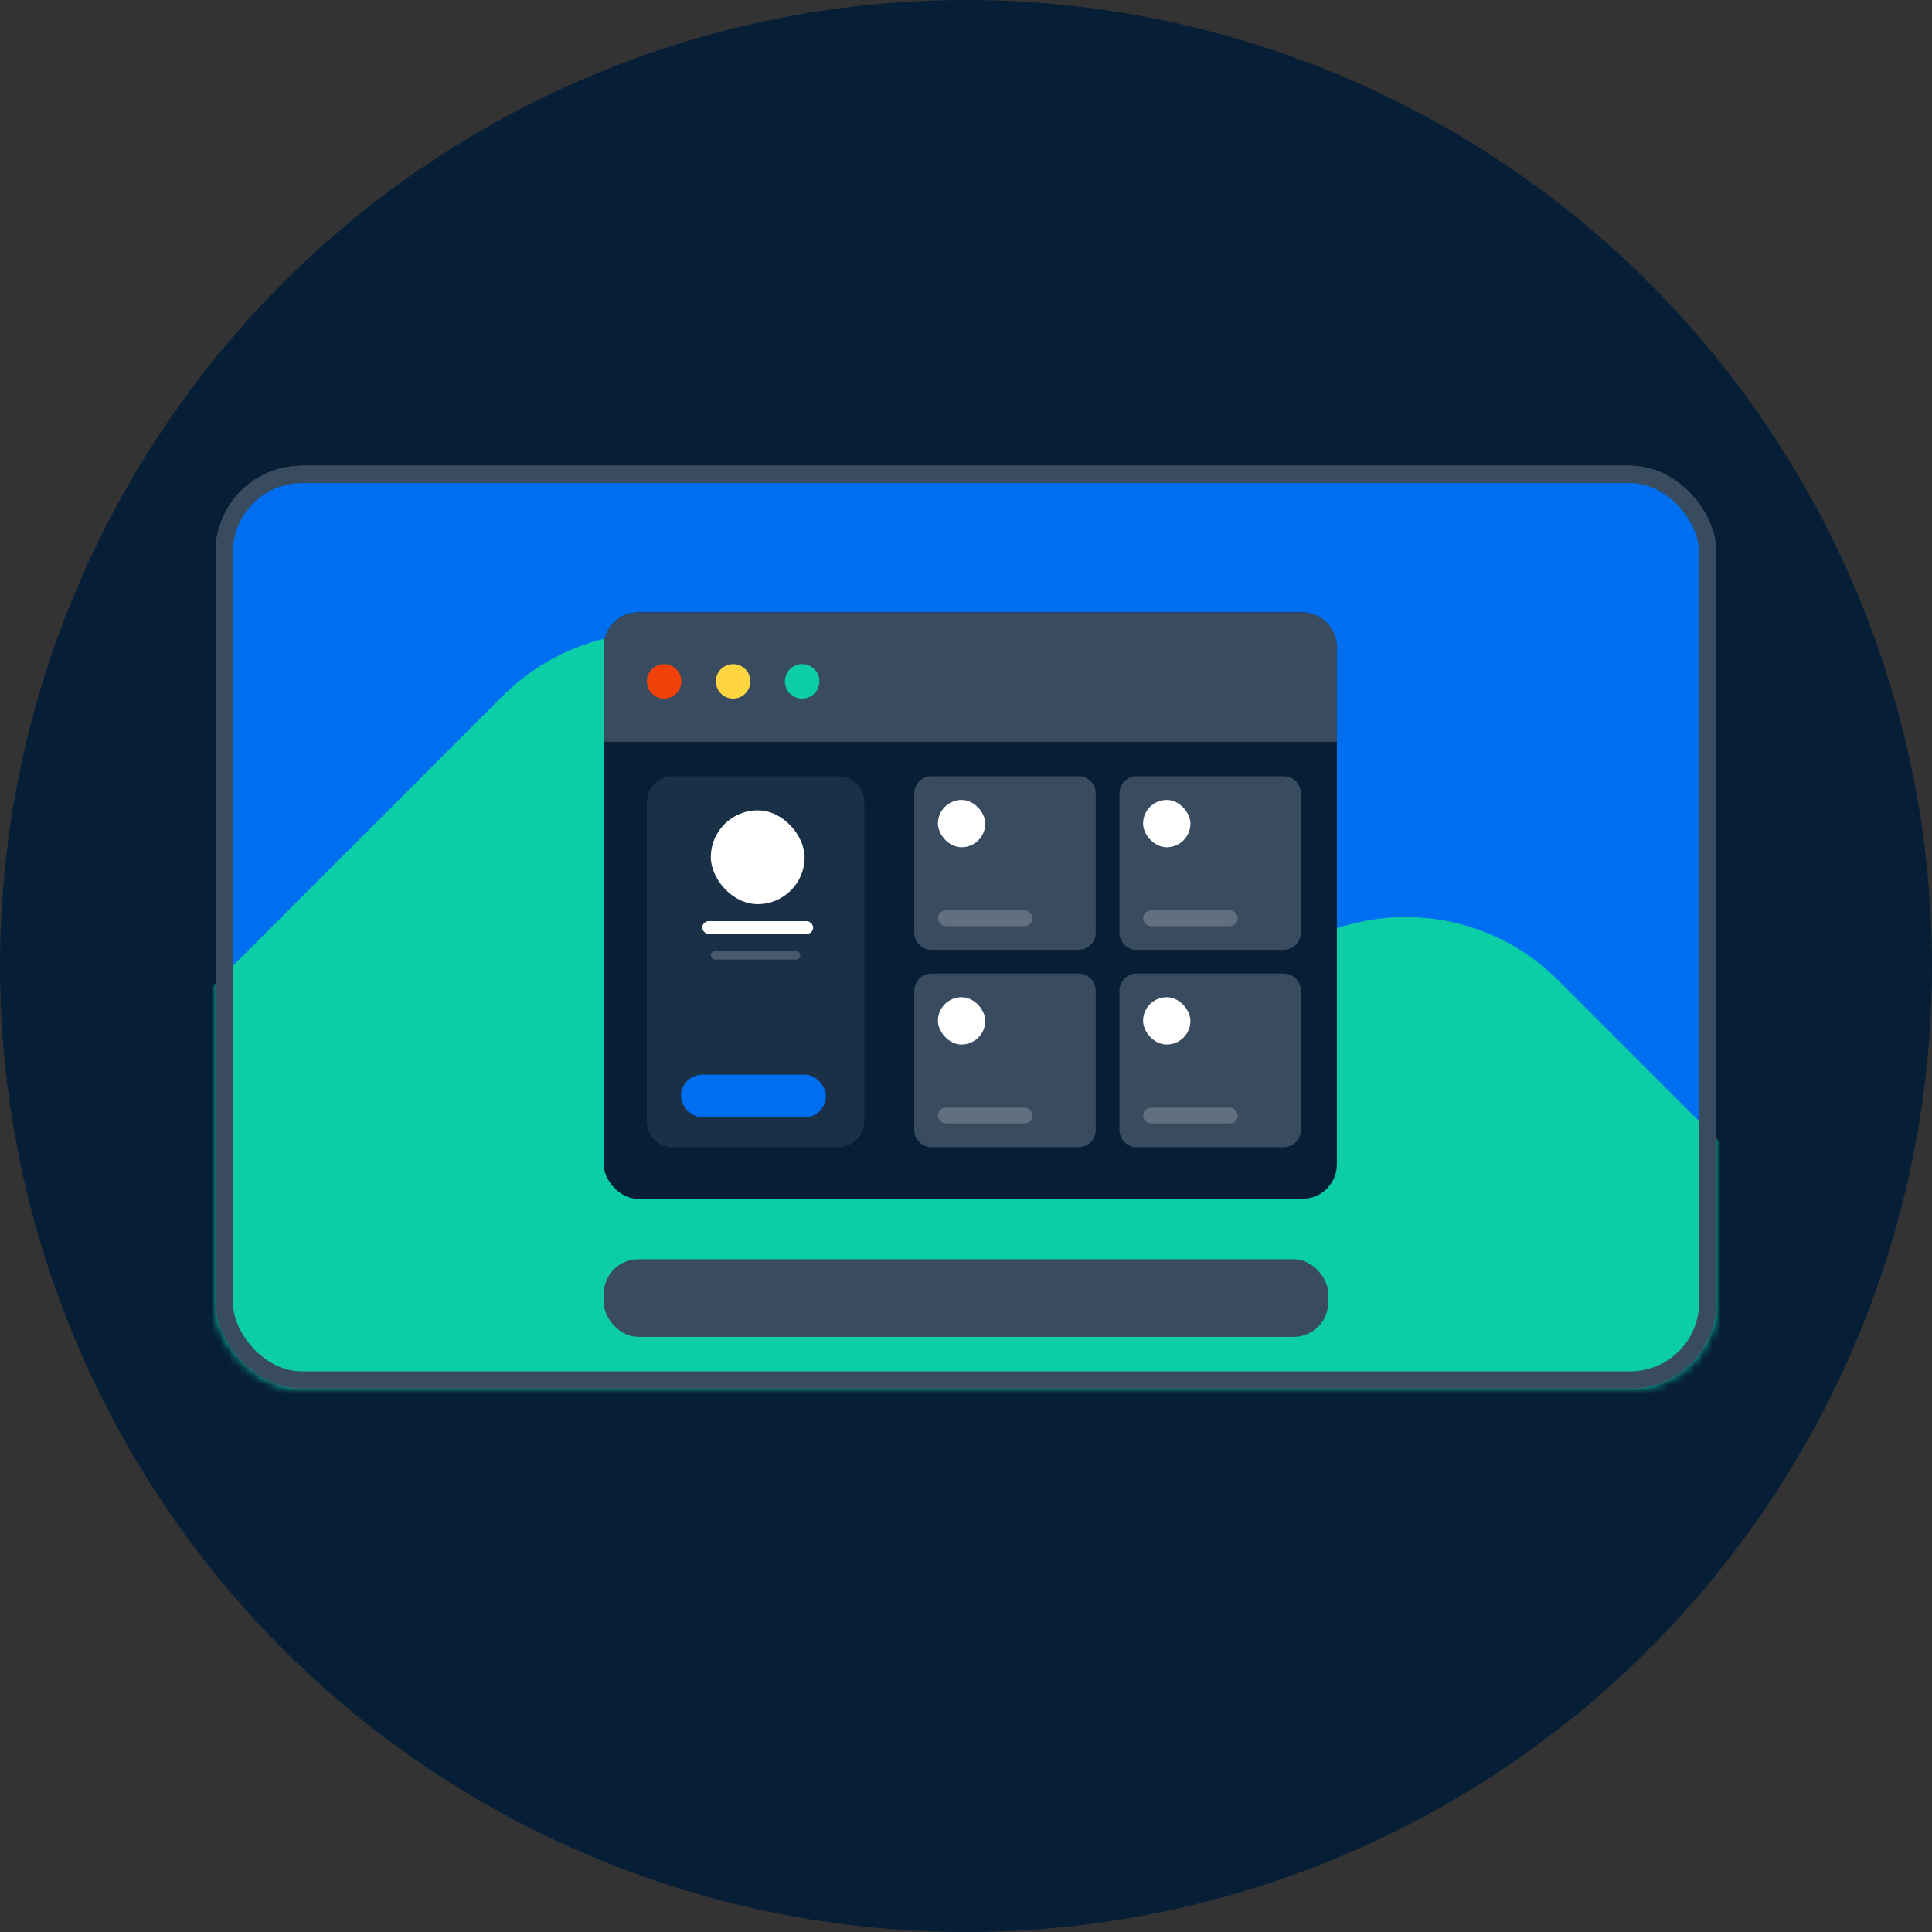
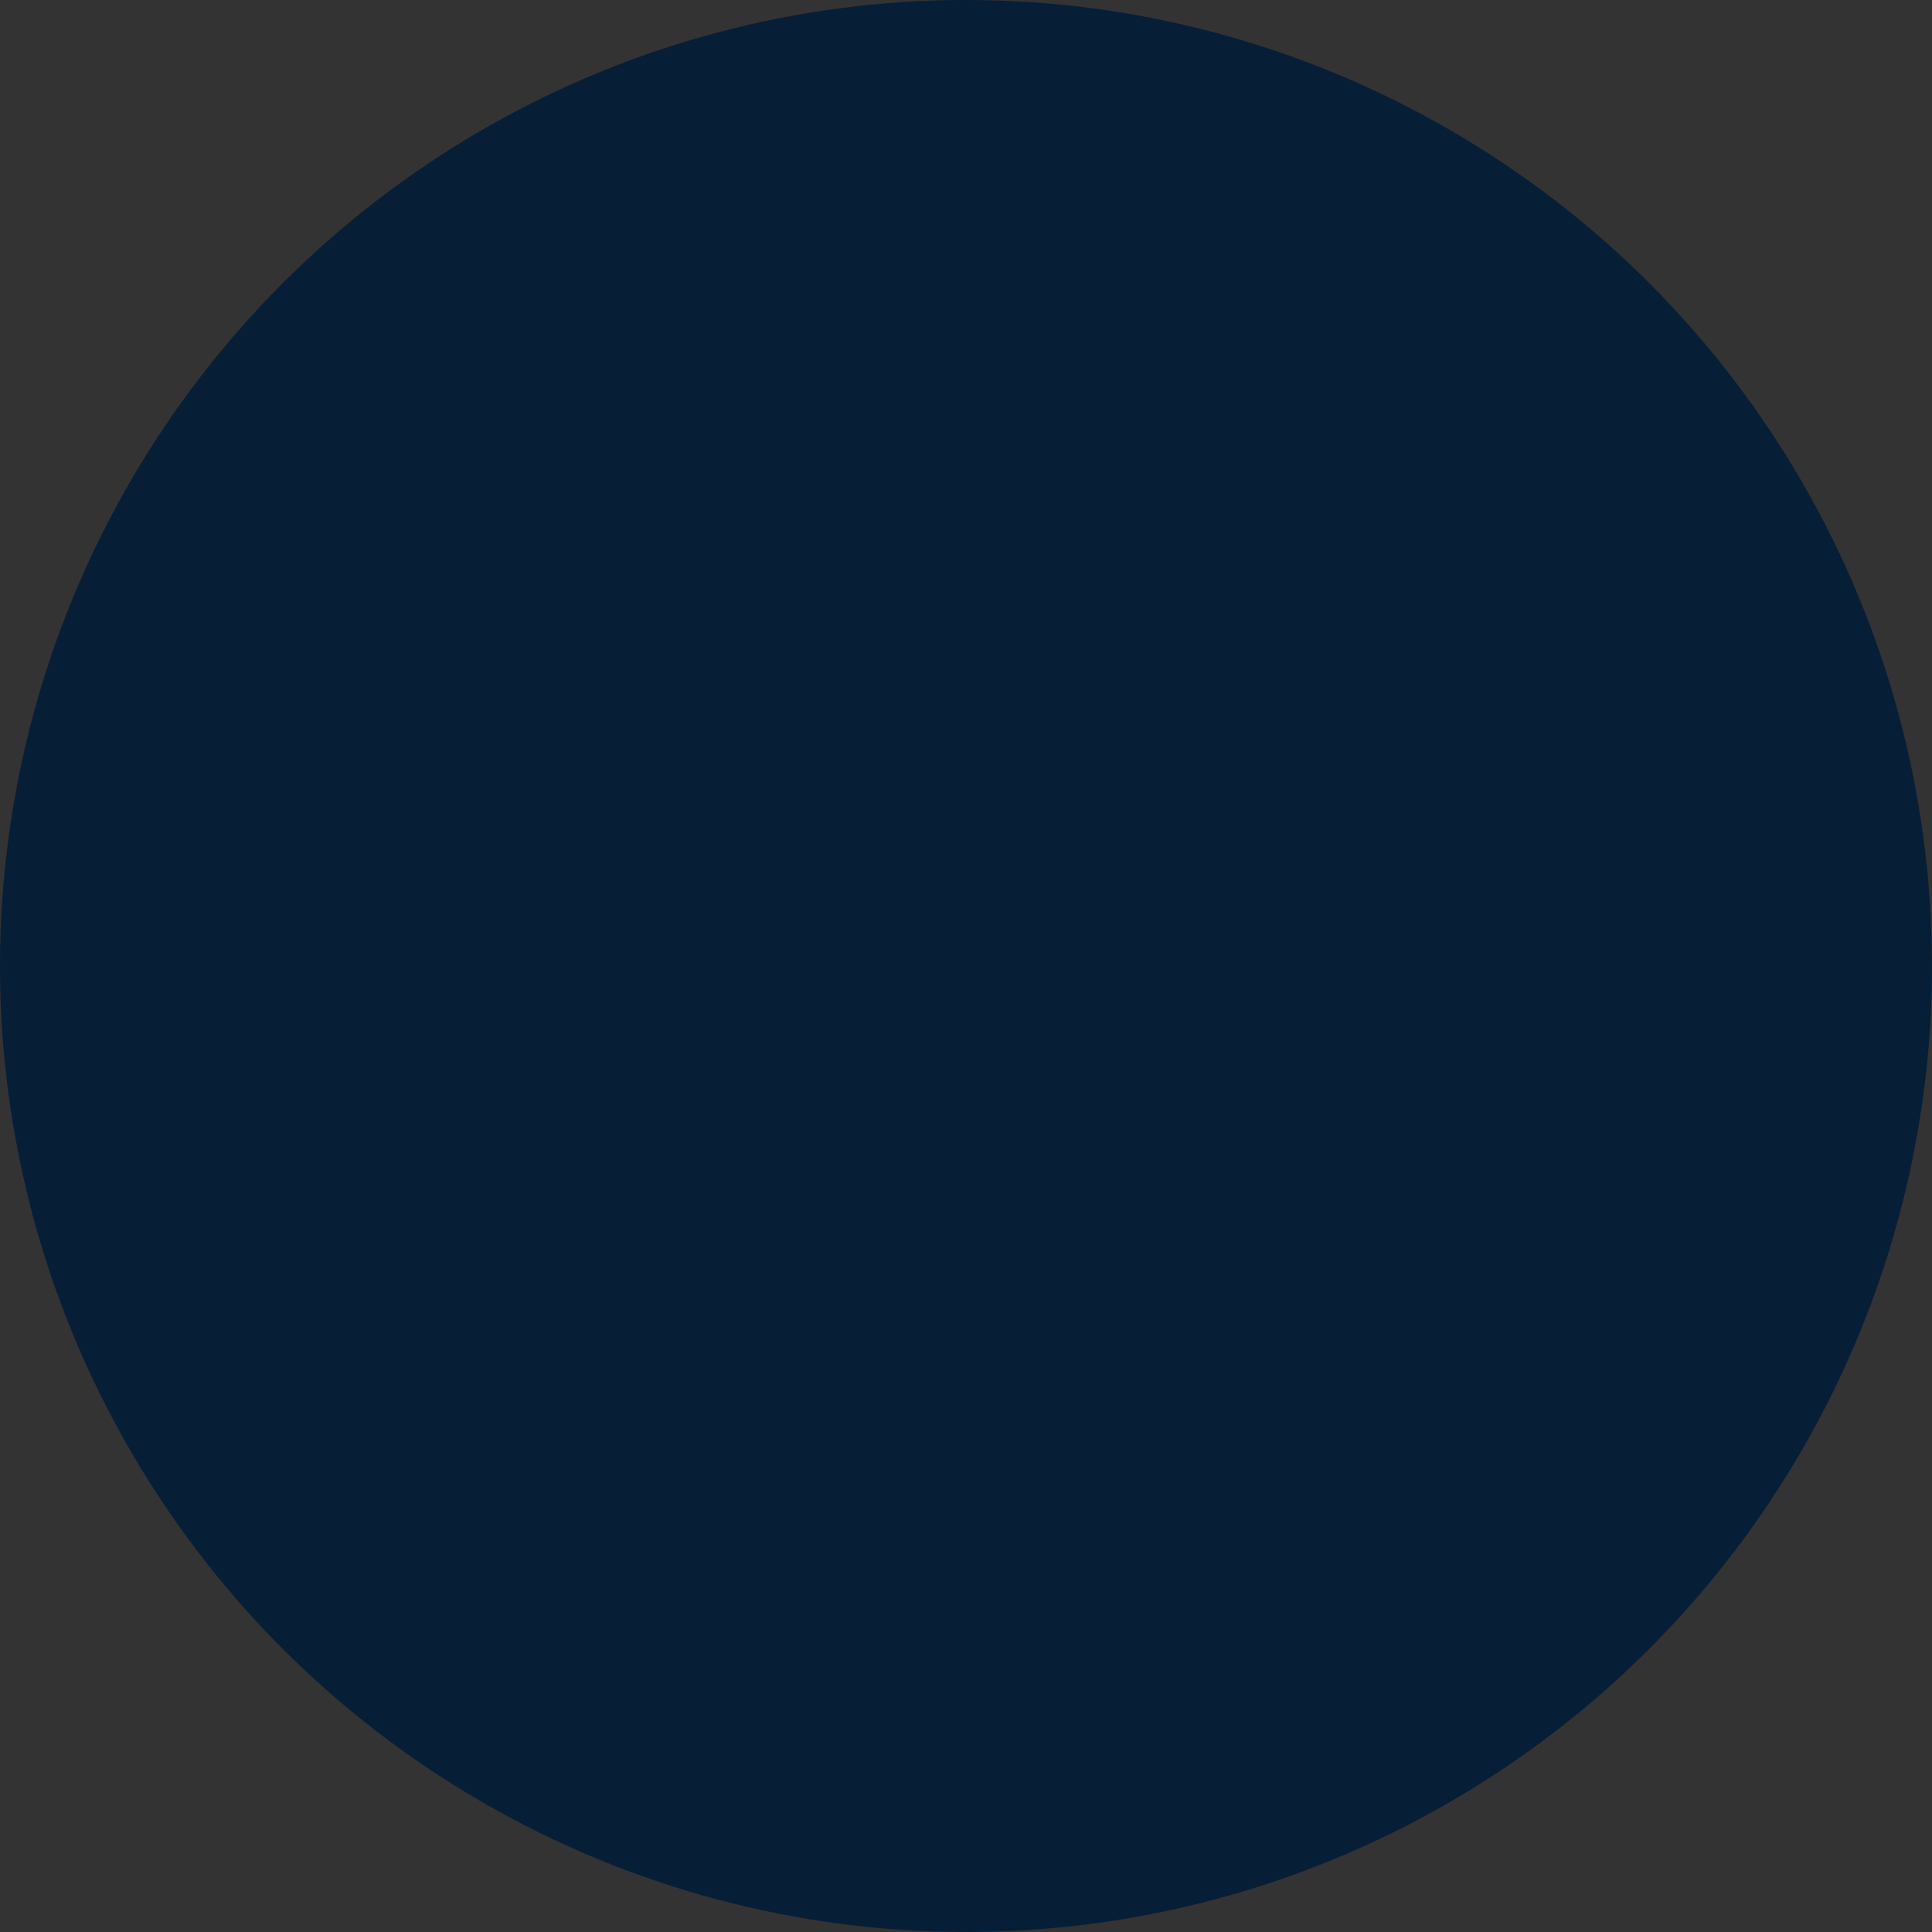
<svg xmlns="http://www.w3.org/2000/svg" width="224" height="224" viewBox="0 0 224 224" fill="none">
  <rect x="0" y="0" width="224" height="224" fill="#333333" stroke="none" />
  <circle cx="112" cy="112" r="112" fill="#071E37" />
  <mask id="mask0_2090_482" style="mask-type:alpha" maskUnits="userSpaceOnUse" x="0" y="0" width="224" height="224">
-     <circle cx="112" cy="112" r="112" fill="#071E37" />
-   </mask>
+     </mask>
  <g mask="url(#mask0_2090_482)">
    <rect x="26" y="55" width="172" height="105" rx="9" fill="#071E37" stroke="#394B5F" stroke-width="2" />
    <path opacity="0.4" d="M34 71C34 67.134 37.134 64 41 64H78C81.866 64 85 67.134 85 71V144C85 147.866 81.866 151 78 151H41C37.134 151 34 147.866 34 144V71Z" fill="#394B5F" />
    <rect x="47" y="98" width="26" height="3" rx="1.5" fill="white" />
    <rect x="42" y="134" width="34" height="10" rx="5" fill="#006EF1" />
    <rect opacity="0.2" x="49" y="105" width="21" height="2" rx="1" fill="white" />
    <rect x="49" y="72" width="22" height="22" rx="11" fill="white" />
    <rect x="26" y="55" width="172" height="105" rx="9" fill="#006EF1" stroke="#394B5F" stroke-width="2" />
    <mask id="mask1_2090_482" style="mask-type:alpha" maskUnits="userSpaceOnUse" x="25" y="54" width="174" height="107">
-       <rect x="26" y="55" width="172" height="105" rx="9" fill="#006EF1" stroke="#394B5F" stroke-width="2" />
-     </mask>
+       </mask>
    <g mask="url(#mask1_2090_482)">
      <rect x="75.976" y="63" width="123" height="123" rx="25" transform="rotate(45 75.976 63)" fill="#0BCEA6" />
      <rect x="162.976" y="95.976" width="76.365" height="76.365" rx="25" transform="rotate(45 162.976 95.976)" fill="#0BCEA6" />
    </g>
    <rect x="26" y="55" width="172" height="105" rx="9" stroke="#394B5F" stroke-width="2" />
    <rect x="70" y="146" width="84" height="9" rx="4" fill="#394B5F" />
    <rect x="70" y="71" width="85" height="68" rx="4" fill="#071E37" />
    <path opacity="0.4" d="M75 93C75 91.343 76.343 90 78 90H97.207C98.864 90 100.207 91.343 100.207 93V130C100.207 131.657 98.864 133 97.207 133H78C76.343 133 75 131.657 75 130V93Z" fill="#394B5F" />
    <rect x="81.426" y="106.805" width="12.851" height="1.483" rx="0.741" fill="white" />
    <rect x="78.954" y="124.598" width="16.805" height="4.943" rx="2.471" fill="#006EF1" />
-     <rect opacity="0.2" x="82.414" y="110.265" width="10.379" height="0.989" rx="0.494" fill="white" />
    <rect x="82.414" y="93.954" width="10.874" height="10.874" rx="5.437" fill="white" />
    <path d="M70 75C70 72.791 71.791 71 74 71H151C153.209 71 155 72.791 155 75V86H70V75Z" fill="#394B5F" />
    <circle cx="77" cy="79" r="2" fill="#F2400A" />
    <circle cx="85" cy="79" r="2" fill="#FFD63F" />
    <circle cx="93" cy="79" r="2" fill="#0BCEA6" />
    <path d="M106 114.873C106 113.768 106.895 112.873 108 112.873H125.043C126.147 112.873 127.043 113.768 127.043 114.873V131.001C127.043 132.105 126.147 133.001 125.043 133.001H108C106.895 133.001 106 132.105 106 131.001V114.873Z" fill="#394B5F" />
-     <path d="M129.787 114.873C129.787 113.768 130.683 112.873 131.787 112.873H148.83C149.934 112.873 150.83 113.768 150.83 114.873V131.001C150.83 132.105 149.934 133.001 148.83 133.001H131.787C130.683 133.001 129.787 132.105 129.787 131.001V114.873Z" fill="#394B5F" />
+     <path d="M129.787 114.873C129.787 113.768 130.683 112.873 131.787 112.873H148.83C149.934 112.873 150.83 113.768 150.83 114.873V131.001C150.83 132.105 149.934 133.001 148.83 133.001H131.787C130.683 133.001 129.787 132.105 129.787 131.001V114.873" fill="#394B5F" />
    <rect opacity="0.2" x="108.745" y="128.426" width="10.979" height="1.83" rx="0.915" fill="white" />
-     <rect opacity="0.2" x="132.532" y="128.426" width="10.979" height="1.83" rx="0.915" fill="white" />
    <rect x="108.745" y="115.618" width="5.489" height="5.489" rx="2.745" fill="white" />
    <rect x="132.532" y="115.618" width="5.489" height="5.489" rx="2.745" fill="white" />
    <path d="M106 92C106 90.895 106.895 90 108 90H125.043C126.147 90 127.043 90.895 127.043 92V108.128C127.043 109.232 126.147 110.128 125.043 110.128H108C106.895 110.128 106 109.232 106 108.128V92Z" fill="#394B5F" />
    <path d="M129.787 92C129.787 90.895 130.683 90 131.787 90H148.83C149.934 90 150.83 90.895 150.83 92V108.128C150.83 109.232 149.934 110.128 148.83 110.128H131.787C130.683 110.128 129.787 109.232 129.787 108.128V92Z" fill="#394B5F" />
    <rect opacity="0.2" x="108.745" y="105.553" width="10.979" height="1.83" rx="0.915" fill="white" />
    <rect opacity="0.2" x="132.532" y="105.553" width="10.979" height="1.83" rx="0.915" fill="white" />
-     <rect x="108.745" y="92.745" width="5.489" height="5.489" rx="2.745" fill="white" />
    <rect x="132.532" y="92.745" width="5.489" height="5.489" rx="2.745" fill="white" />
  </g>
</svg>